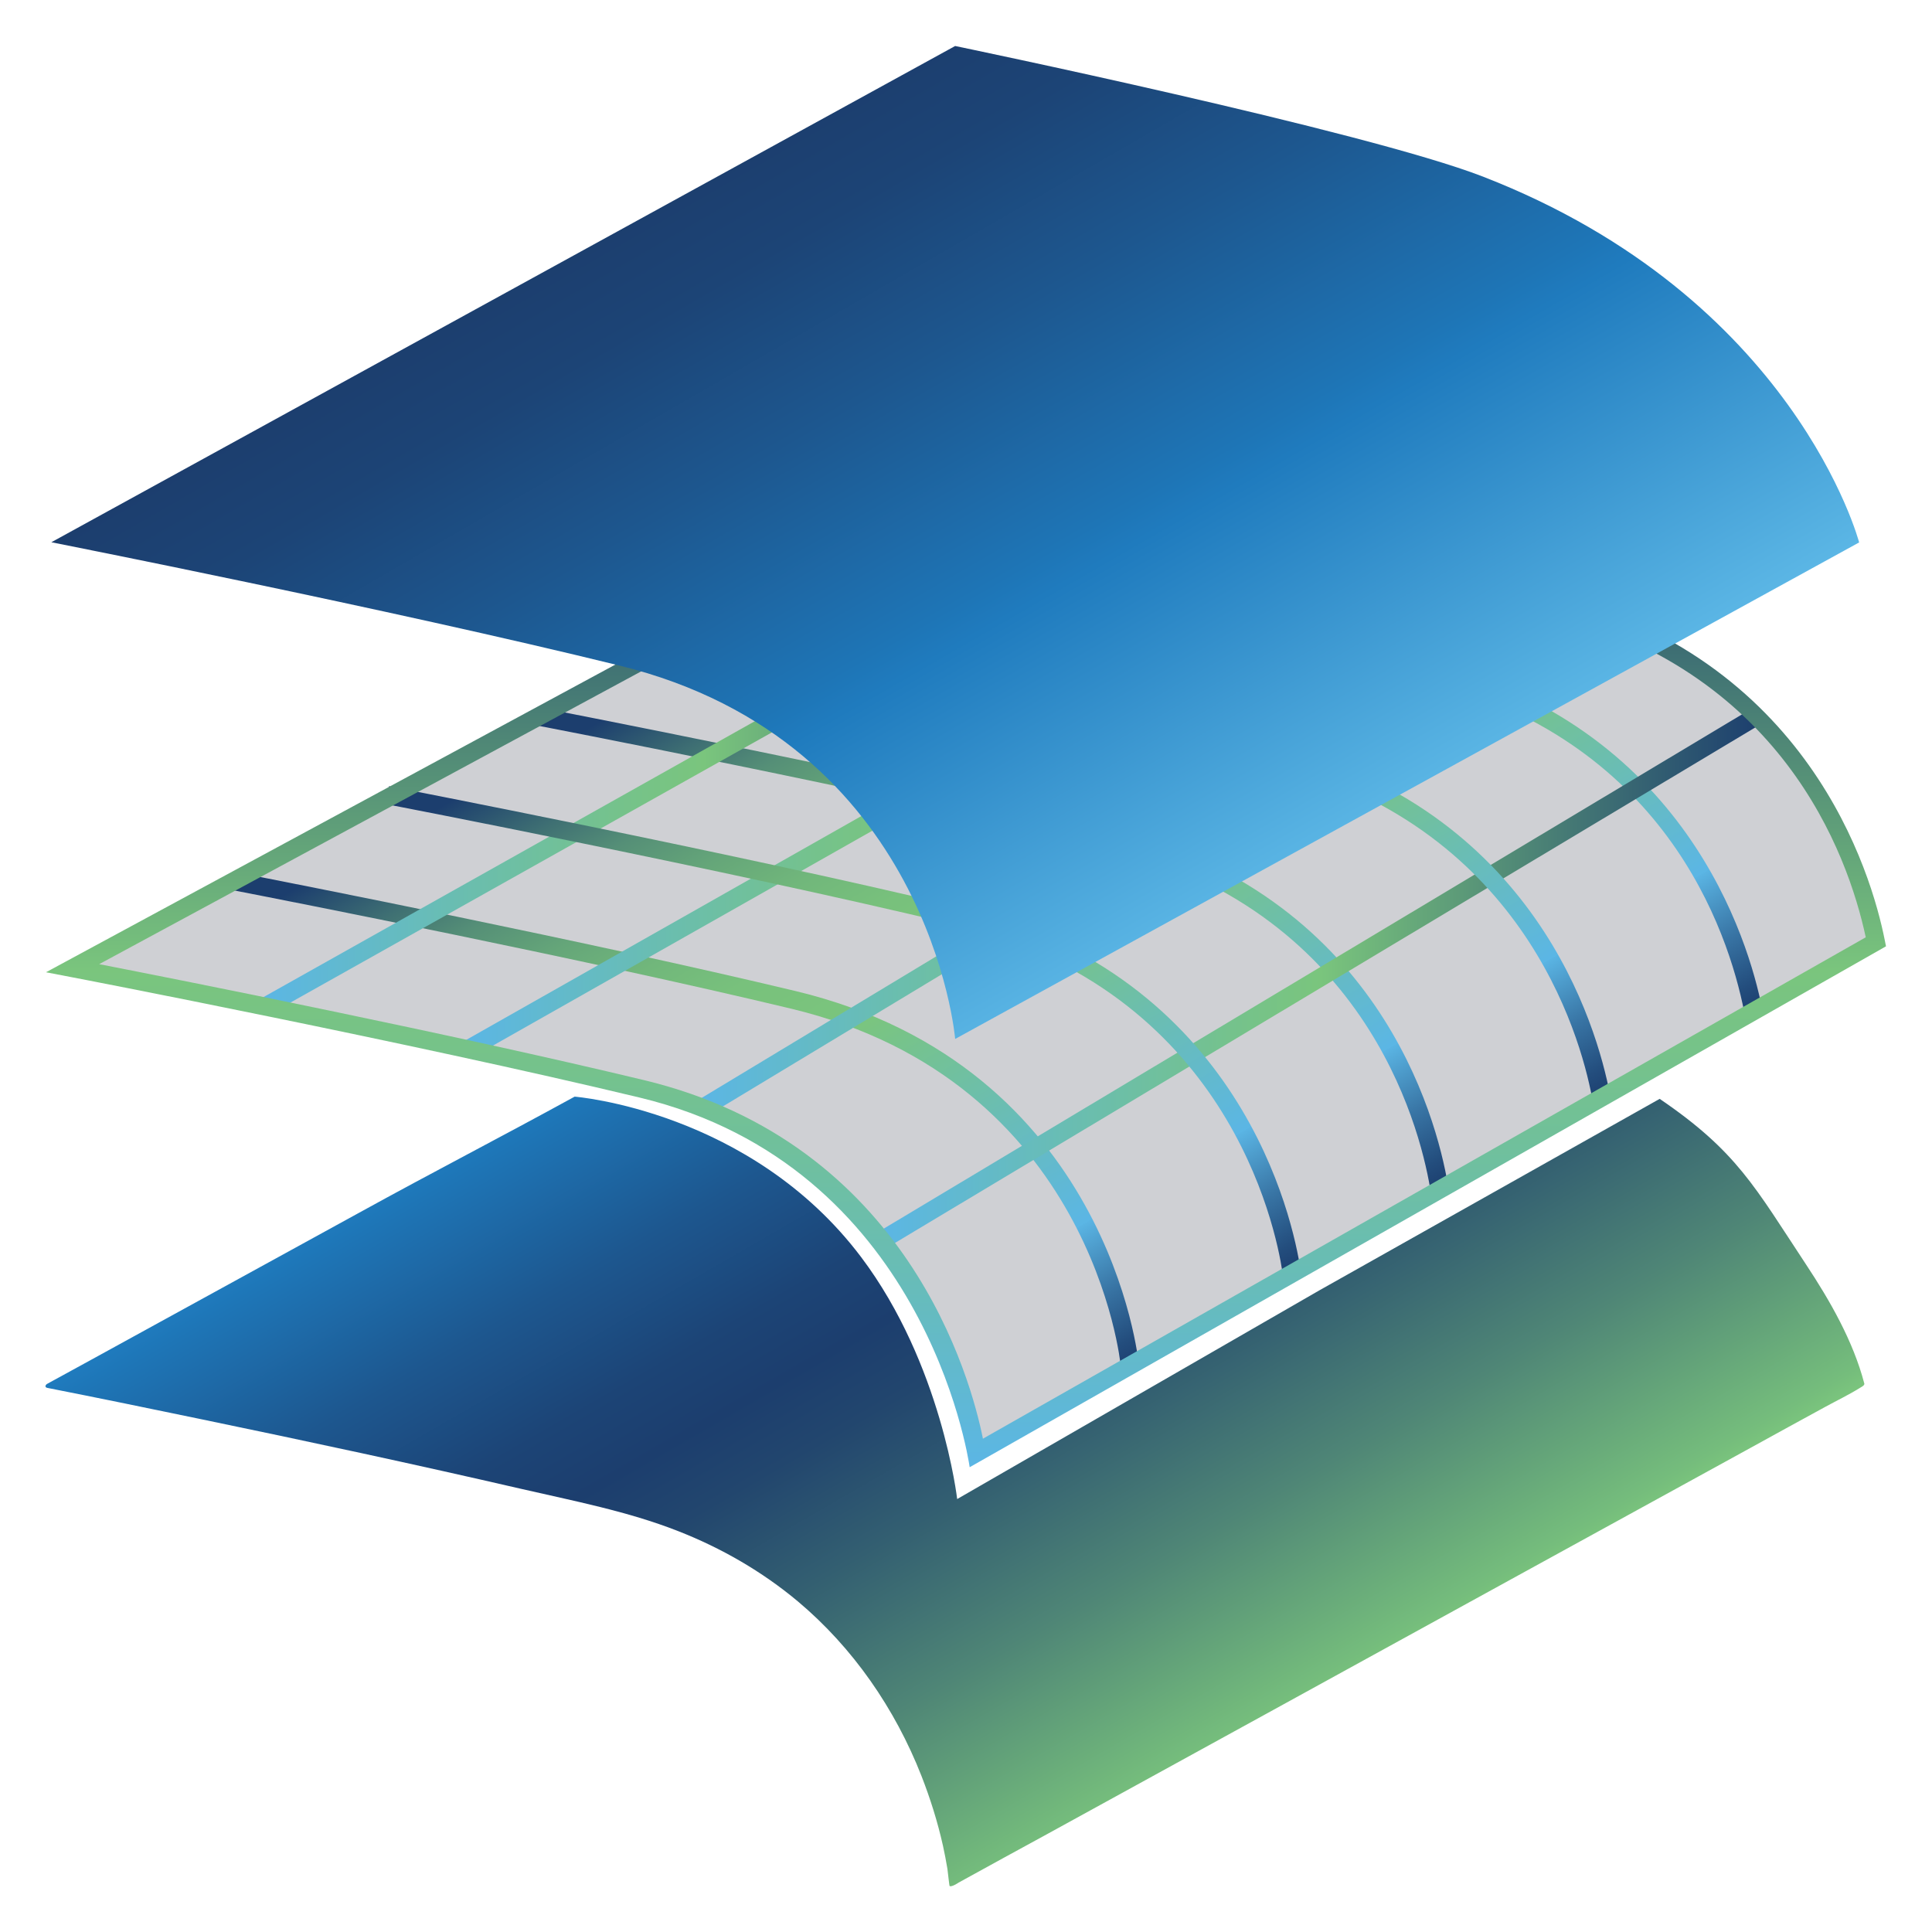
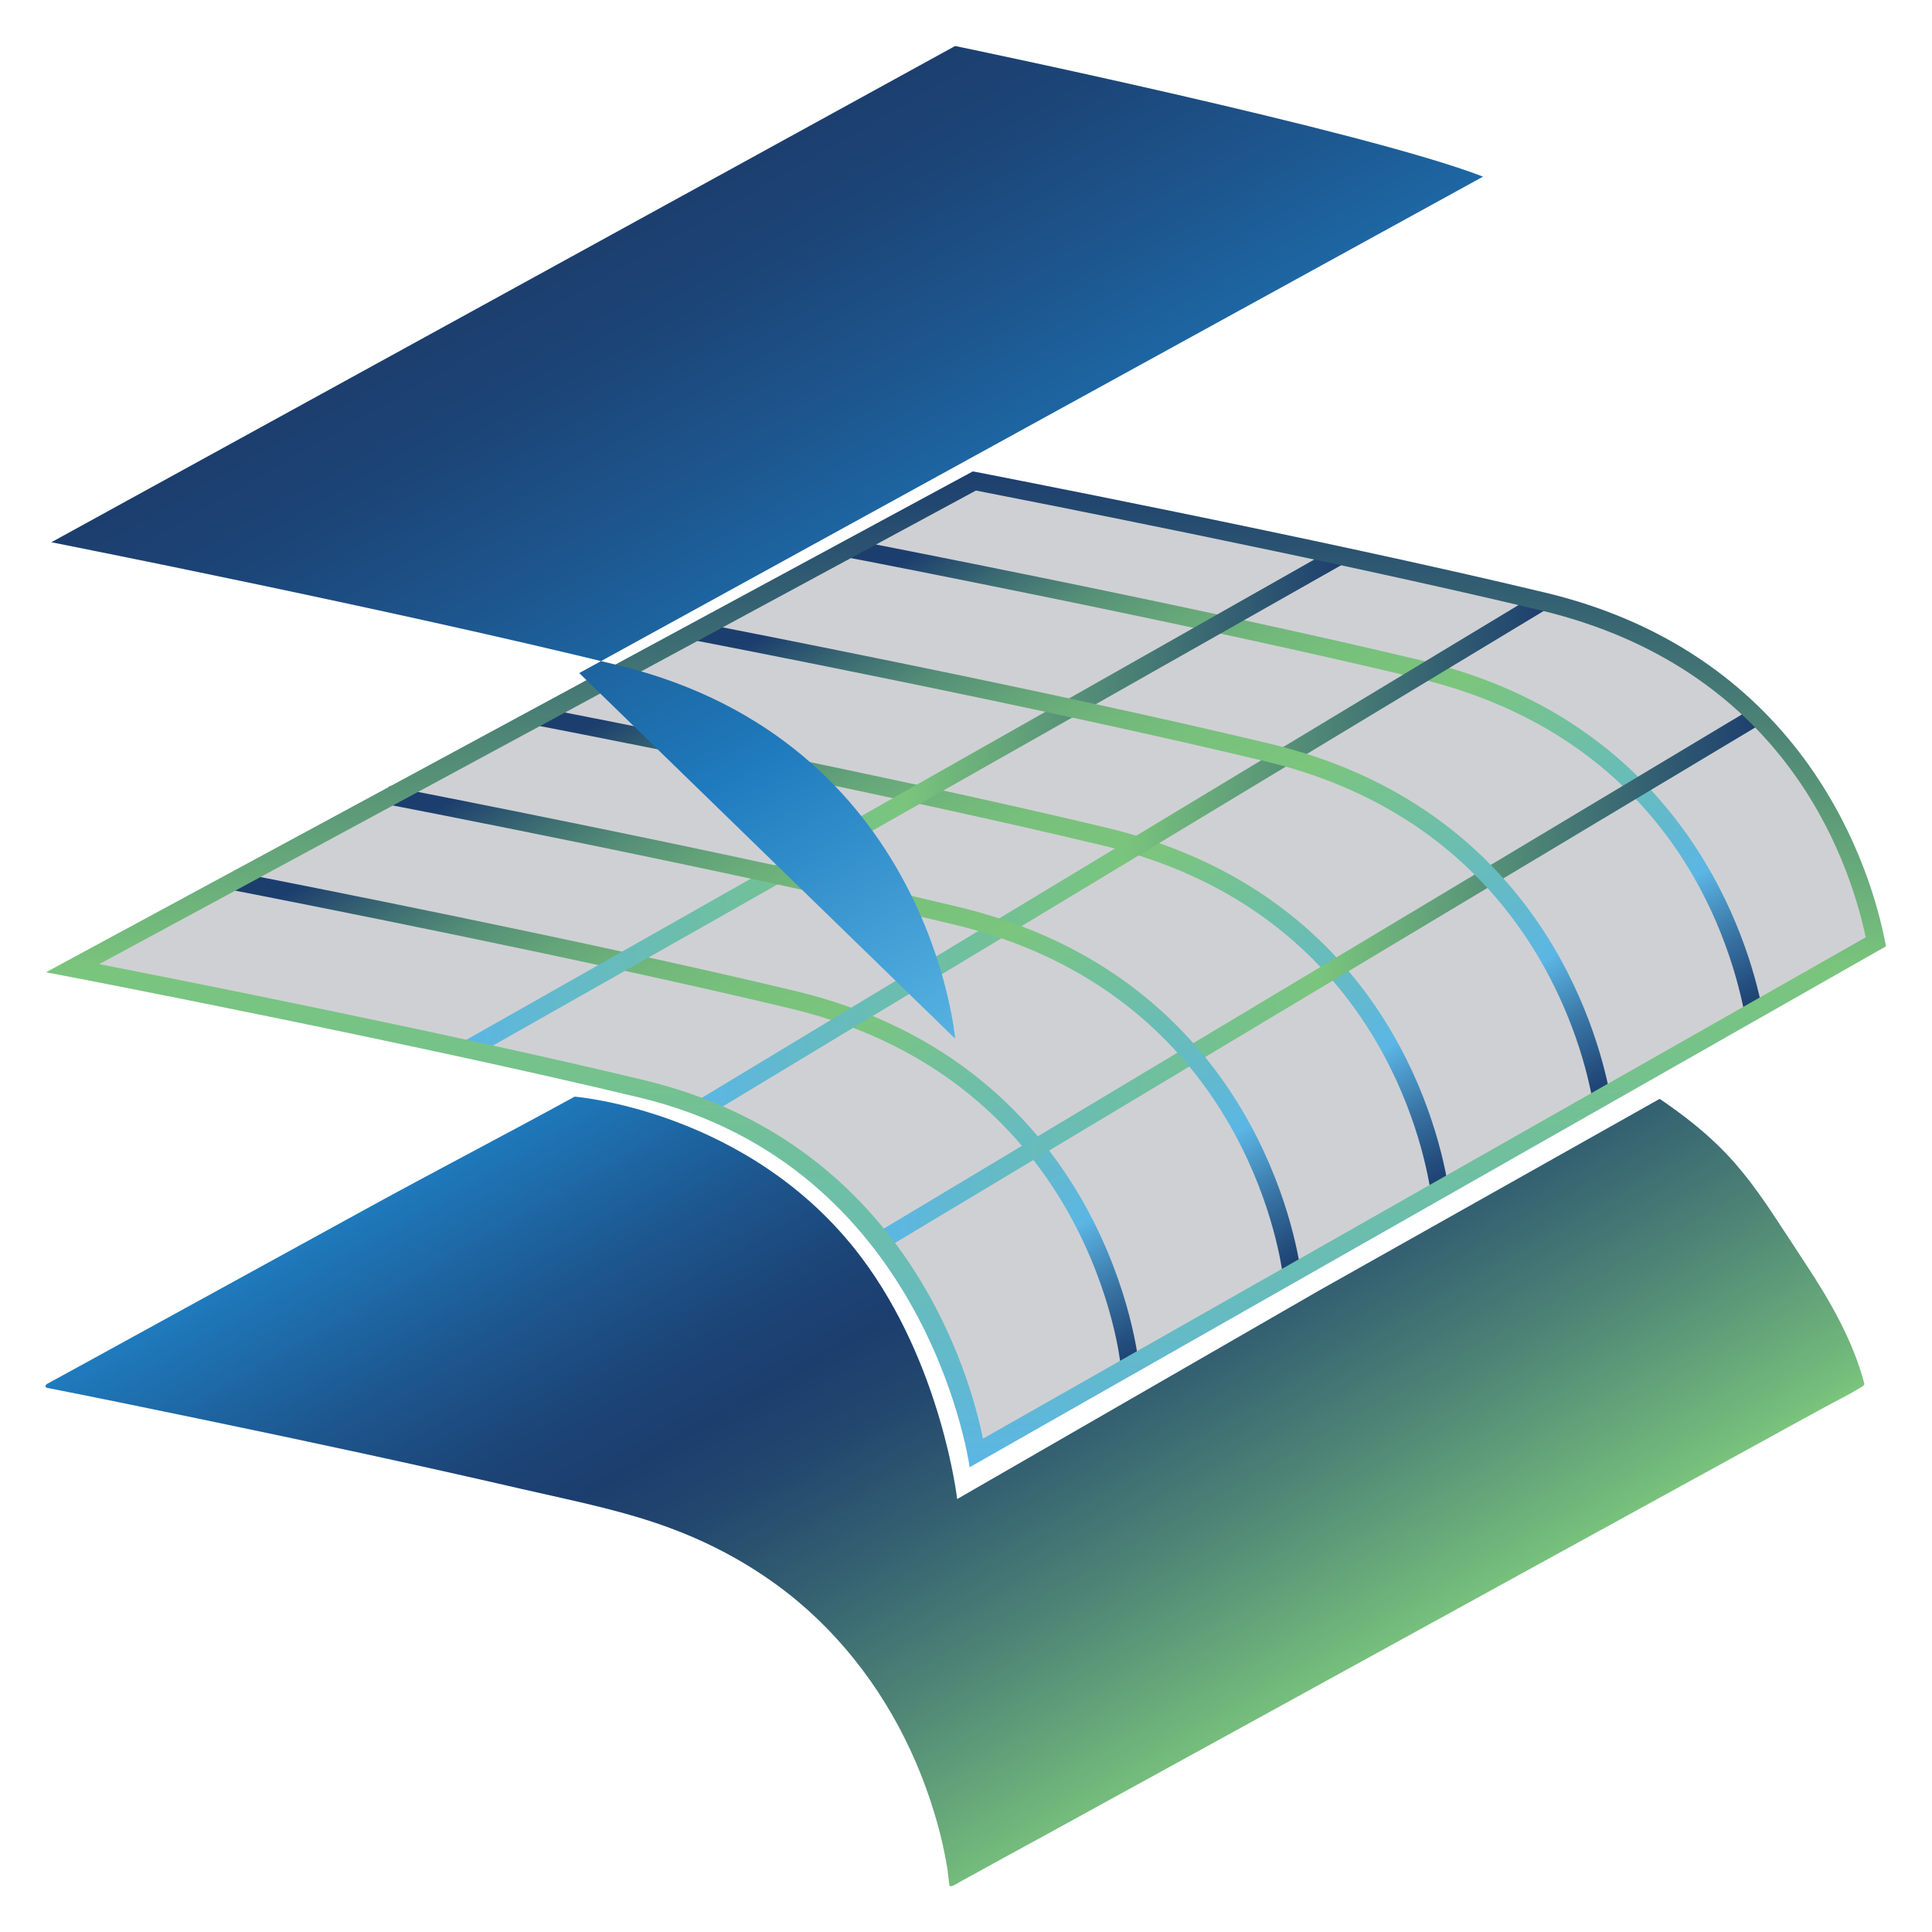
<svg xmlns="http://www.w3.org/2000/svg" xmlns:xlink="http://www.w3.org/1999/xlink" id="Layer_2" data-name="Layer 2" viewBox="0 0 105 105">
  <defs>
    <style>
      .cls-1 {
        fill: url(#linear-gradient-8);
      }

      .cls-2 {
        fill: url(#linear-gradient-7);
      }

      .cls-3 {
        fill: url(#linear-gradient-5);
      }

      .cls-4 {
        fill: url(#linear-gradient-6);
      }

      .cls-5 {
        fill: url(#linear-gradient-9);
      }

      .cls-6 {
        fill: url(#linear-gradient-4);
      }

      .cls-7 {
        fill: url(#linear-gradient-3);
      }

      .cls-8 {
        fill: url(#linear-gradient-2);
      }

      .cls-9 {
        fill: url(#linear-gradient);
      }

      .cls-10 {
        fill: url(#linear-gradient-10);
      }

      .cls-11 {
        fill: url(#linear-gradient-11);
      }

      .cls-12 {
        fill: url(#linear-gradient-12);
      }

      .cls-13 {
        fill: #101529;
        opacity: .2;
      }
    </style>
    <linearGradient id="linear-gradient" x1="39.8" y1="53.72" x2="64.52" y2="96.54" gradientUnits="userSpaceOnUse">
      <stop offset="0" stop-color="#1f7bbe" />
      <stop offset=".03" stop-color="#1e75b6" />
      <stop offset=".19" stop-color="#1d578f" />
      <stop offset=".32" stop-color="#1c4476" />
      <stop offset=".4" stop-color="#1c3e6e" />
      <stop offset=".48" stop-color="#22466e" />
      <stop offset=".61" stop-color="#335f71" />
      <stop offset=".78" stop-color="#4f8676" />
      <stop offset=".98" stop-color="#75bd7c" />
      <stop offset="1" stop-color="#7bc57d" />
    </linearGradient>
    <linearGradient id="linear-gradient-2" x1="25.91" y1="39.83" x2="49.77" y2="81.15" gradientUnits="userSpaceOnUse">
      <stop offset=".05" stop-color="#1c3e6e" />
      <stop offset=".07" stop-color="#254b6f" />
      <stop offset=".13" stop-color="#3f7073" />
      <stop offset=".19" stop-color="#558f77" />
      <stop offset=".26" stop-color="#65a679" />
      <stop offset=".33" stop-color="#71b77b" />
      <stop offset=".4" stop-color="#78c17c" />
      <stop offset=".5" stop-color="#7bc57d" />
      <stop offset=".83" stop-color="#5bb6e5" />
      <stop offset=".83" stop-color="#5ab4e3" />
      <stop offset=".91" stop-color="#3874a4" />
      <stop offset=".97" stop-color="#234d7d" />
      <stop offset="1" stop-color="#1c3e6e" />
    </linearGradient>
    <linearGradient id="linear-gradient-3" x1="42.52" y1="30.75" x2="66.13" y2="71.64" xlink:href="#linear-gradient-2" />
    <linearGradient id="linear-gradient-4" x1="59.66" y1="21.67" x2="83.02" y2="62.13" xlink:href="#linear-gradient-2" />
    <linearGradient id="linear-gradient-5" x1="14.23" y1="41.31" x2="62.29" y2="41.31" gradientUnits="userSpaceOnUse">
      <stop offset="0" stop-color="#5bb6e5" />
      <stop offset=".21" stop-color="#69bdb3" />
      <stop offset=".4" stop-color="#75c28c" />
      <stop offset=".5" stop-color="#7ac57d" />
      <stop offset="1" stop-color="#1c3e6e" />
    </linearGradient>
    <linearGradient id="linear-gradient-6" x1="25.26" y1="43.59" x2="73.08" y2="43.59" xlink:href="#linear-gradient-5" />
    <linearGradient id="linear-gradient-7" x1="38" y1="46.41" x2="84.12" y2="46.41" xlink:href="#linear-gradient-5" />
    <linearGradient id="linear-gradient-8" x1="47.85" y1="53.11" x2="95.74" y2="53.11" gradientTransform="translate(37.5 -29.35) rotate(30.93)" xlink:href="#linear-gradient-5" />
    <linearGradient id="linear-gradient-9" x1="34.44" y1="35.06" x2="58.19" y2="76.21" xlink:href="#linear-gradient-2" />
    <linearGradient id="linear-gradient-10" x1="51.36" y1="26.19" x2="74.8" y2="66.78" xlink:href="#linear-gradient-2" />
    <linearGradient id="linear-gradient-11" x1="52.5" y1="79.74" x2="52.5" y2="25.62" xlink:href="#linear-gradient-5" />
    <linearGradient id="linear-gradient-12" x1="39.87" y1="8.07" x2="64.43" y2="50.61" gradientUnits="userSpaceOnUse">
      <stop offset="0" stop-color="#1c3e6e" />
      <stop offset=".12" stop-color="#1c4476" />
      <stop offset=".31" stop-color="#1d578f" />
      <stop offset=".56" stop-color="#1e75b6" />
      <stop offset=".6" stop-color="#1f7bbe" />
      <stop offset="1" stop-color="#5bb6e5" />
    </linearGradient>
  </defs>
  <path class="cls-9" d="M52.09,102.32c1.64-.9,3.27-1.8,4.91-2.69,3.91-2.15,7.82-4.29,11.73-6.44,4.73-2.6,9.45-5.19,14.18-7.79,4.09-2.24,8.17-4.49,12.26-6.73,1.34-.74,2.69-1.48,4.03-2.21.64-.35,1.31-.67,1.93-1.06.03-.02.06-.03.08-.05.05-.03.13-.09.11-.16-.6-2.3-1.87-4.51-3.16-6.46-2.8-4.24-3.76-6.15-7.96-9.01l-18.5,10.41-19.68,11.34s-.84-7.34-5.22-13.15c-6.01-7.97-15.57-8.72-15.57-8.72-4.27,2.34-7.48,3.98-11.75,6.33-3.63,1.99-7.25,3.98-10.88,5.97-1.92,1.05-5.93,3.26-6.02,3.3-.12.06-.17.2,0,.23,2.8.55,5.6,1.13,8.4,1.71,5.79,1.2,11.56,2.44,17.32,3.77,2.86.66,5.8,1.22,8.55,2.3,2.35.92,4.56,2.19,6.51,3.82,2.99,2.51,5.28,5.82,6.72,9.49.48,1.23.88,2.5,1.17,3.8.09.41.17.83.24,1.25.03.21.1.92.12.93.1.07.45-.16.45-.16Z" />
  <g>
    <path class="cls-13" d="M52.69,79.47s-1.37-15.95-18.46-20.04c-12.77-3.06-31.24-6.6-31.24-6.6l49.73-26.71s22.31,4.47,29.11,6.04c19.5,4.49,20.16,19.37,20.16,19.37l-49.31,27.95Z" />
    <g>
      <path class="cls-8" d="M60.91,74.24c-.01-.15-1.55-15.49-17.91-19.42-11.31-2.71-27.31-5.85-30.4-6.45l.19-.97c3.1.6,19.12,3.75,30.44,6.46,17.06,4.09,18.65,20.13,18.66,20.29l-.98.09Z" />
      <path class="cls-7" d="M77.72,64.55c-.6-3.51-3.65-15.21-17.79-18.6-12.49-3-30.72-6.52-30.91-6.55l.19-.97c.18.04,18.44,3.56,30.95,6.56,14.73,3.53,17.91,15.74,18.53,19.39l-.97.17Z" />
      <path class="cls-6" d="M94.79,54.97c-.87-4.37-4.33-14.89-17.7-18.1-12.49-3-30.72-6.52-30.91-6.55l.19-.97c.18.04,18.44,3.56,30.95,6.56,14.32,3.43,17.73,15.31,18.44,18.87l-.97.19Z" />
-       <polygon class="cls-3" points="14.71 55.09 14.23 54.24 61.8 27.53 62.29 28.39 14.71 55.09" />
      <polygon class="cls-4" points="25.74 57.42 25.26 56.56 72.59 29.75 73.08 30.61 25.74 57.42" />
      <polygon class="cls-2" points="38.51 60.6 38 59.75 83.61 32.23 84.12 33.07 38.51 60.6" />
      <rect class="cls-1" x="44.18" y="52.62" width="55.24" height=".98" transform="translate(-17.09 44.45) rotate(-30.93)" />
      <path class="cls-5" d="M69.7,69.15c-.38-2.53-3.04-15.35-17.84-18.9-12.49-3-30.72-6.52-30.91-6.55l.19-.97c.18.04,18.44,3.56,30.95,6.56,15.41,3.7,18.19,17.07,18.59,19.71l-.97.15Z" />
      <path class="cls-10" d="M86.52,59.63c-.65-3.44-3.87-14.92-17.73-18.25-12.49-3-30.72-6.52-30.91-6.55l.19-.97c.18.04,18.44,3.56,30.95,6.56,14.44,3.46,17.78,15.44,18.47,19.02l-.97.18Z" />
      <path class="cls-11" d="M52.7,79.74c-.1-.68-2.53-16.39-17.94-20.09-12.49-3-30.73-6.52-30.91-6.55l-1.35-.26,50.37-27.22.17.03c.18.04,18.44,3.56,30.95,6.56,14.32,3.43,17.73,15.31,18.44,18.87l.07.35-49.8,28.31ZM5.39,52.4c4.47.87,19.07,3.77,29.6,6.3,14.35,3.44,17.79,16.29,18.43,19.49l47.98-27.25c-.98-4.56-4.6-14.63-17.63-17.76-11.84-2.84-28.84-6.15-30.73-6.52L5.39,52.4Z" />
    </g>
  </g>
-   <path class="cls-12" d="M51.91,56.45s-1.37-16.14-18.25-20.28c-12.62-3.1-30.87-6.7-30.87-6.7L51.91,2.5s22.27,4.61,28.69,7.1c16.96,6.59,20.44,19.88,20.44,19.88l-49.12,26.98Z" />
+   <path class="cls-12" d="M51.91,56.45s-1.37-16.14-18.25-20.28c-12.62-3.1-30.87-6.7-30.87-6.7L51.91,2.5s22.27,4.61,28.69,7.1l-49.12,26.98Z" />
</svg>